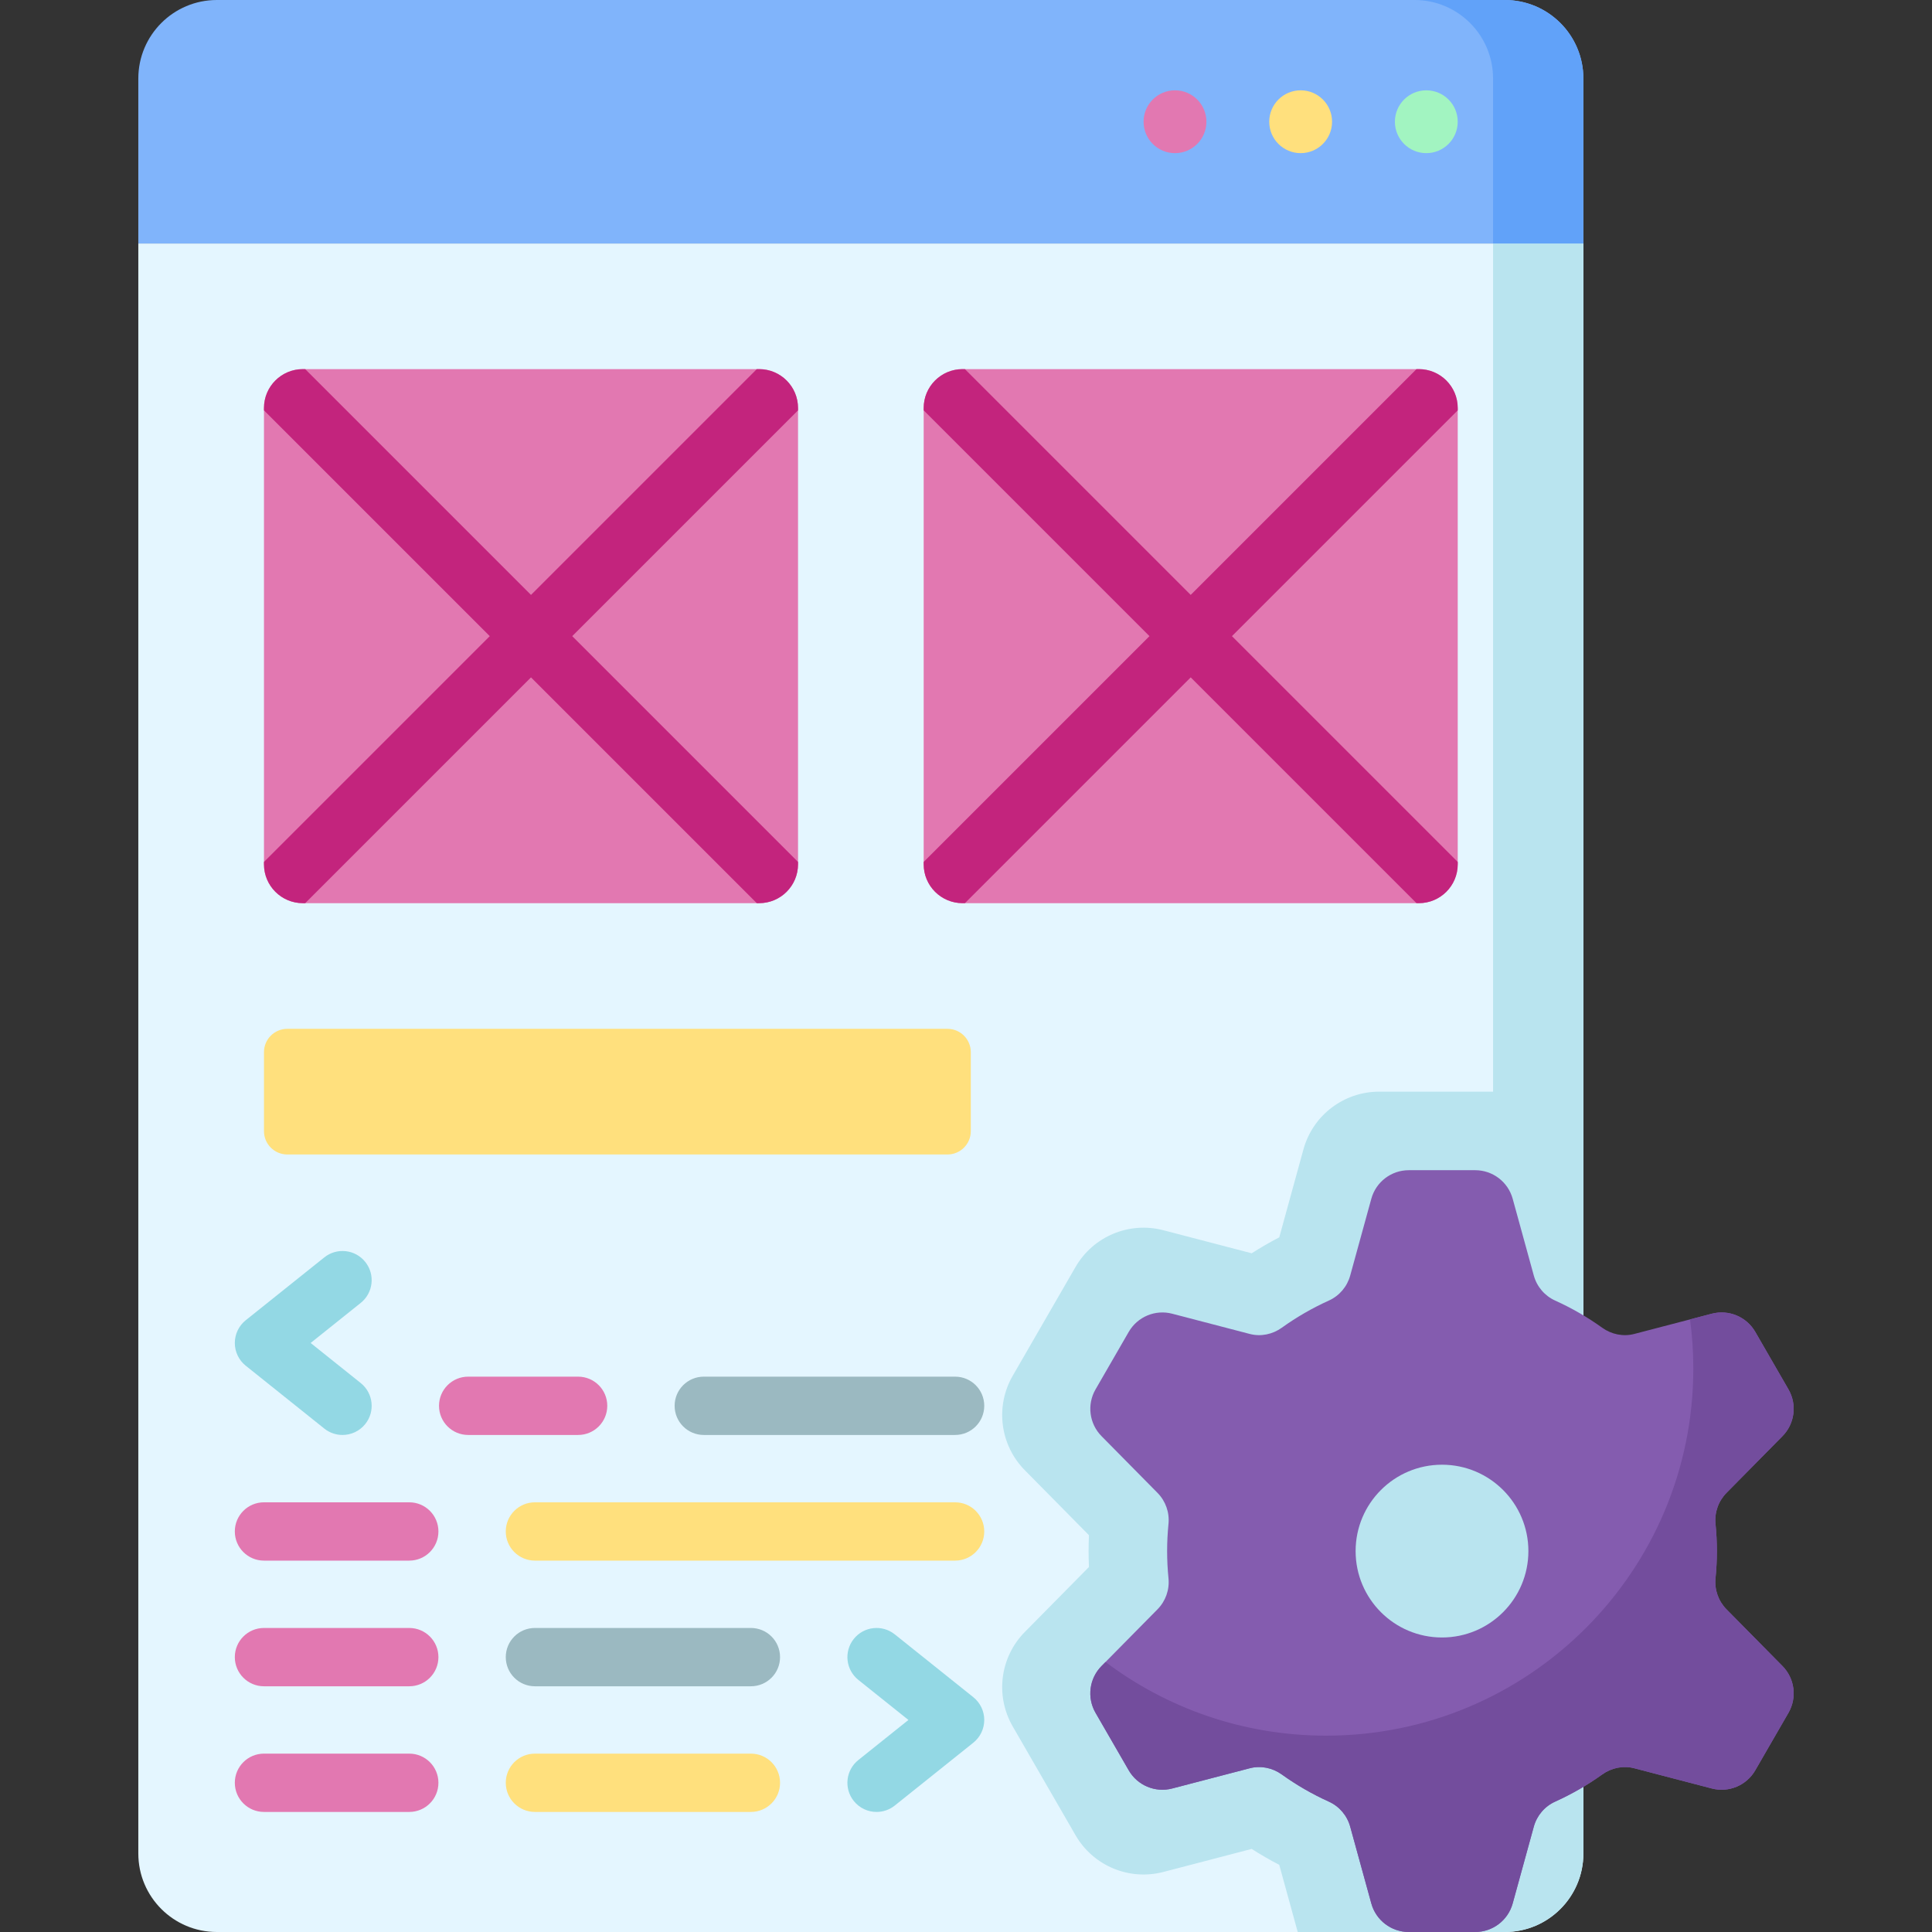
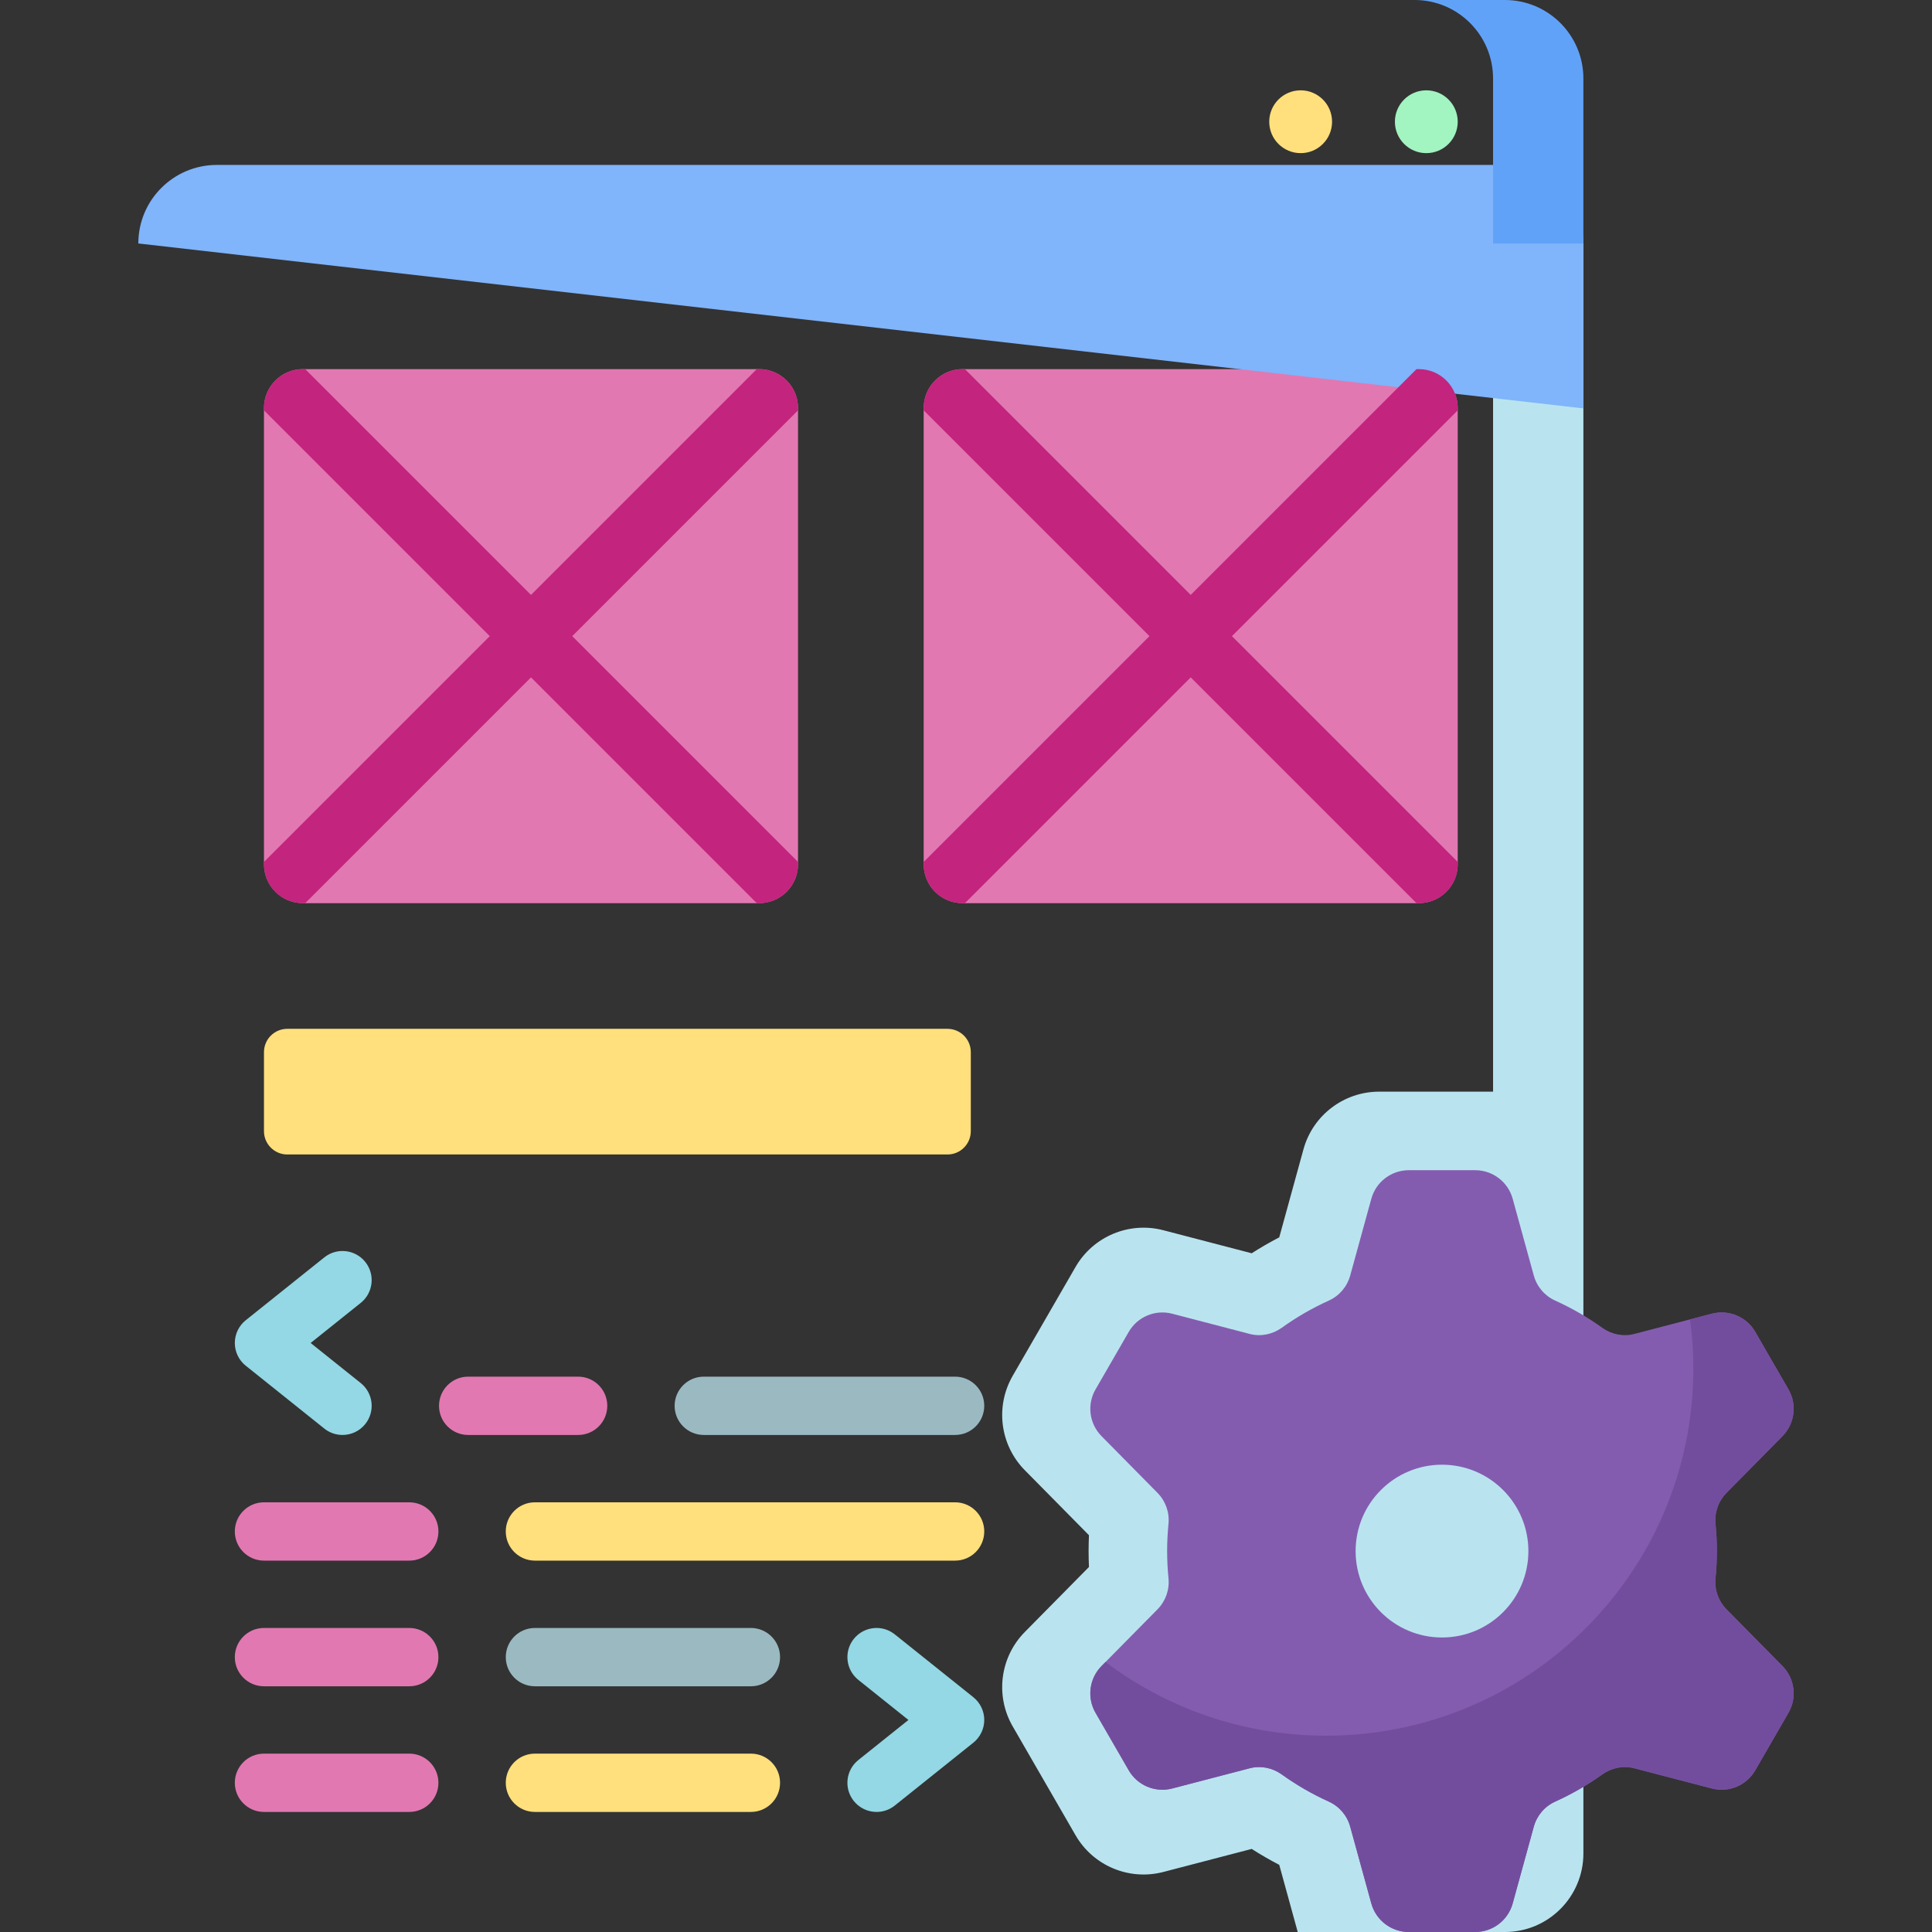
<svg xmlns="http://www.w3.org/2000/svg" id="Capa_1" enable-background="new 0 0 512 512" height="512" viewBox="0 0 512 512" width="512">
  <rect x="0" y="0" width="512" height="512" fill="#333333" stroke="none" />
  <g>
    <g>
      <g>
-         <path d="m36.655 491.187v-426.667h382.959v426.667c0 11.495-9.318 20.813-20.813 20.813h-341.333c-11.495 0-20.813-9.318-20.813-20.813z" fill="#e4f6ff" />
-       </g>
+         </g>
      <g>
        <path d="m395.679 64.52v224.78h-30.184c-9.369 0-17.584 6.26-20.068 15.294l-6.412 23.317c-2.498 1.296-4.935 2.704-7.306 4.221l-23.402-6.106c-9.066-2.365-18.595 1.618-23.279 9.732l-16.65 28.839c-4.685 8.114-3.37 18.358 3.211 25.027l16.996 17.221c-.065 1.409-.097 2.813-.097 4.211s.033 2.803.097 4.211l-16.996 17.221c-6.582 6.668-7.896 16.913-3.211 25.027l16.65 28.839c4.685 8.114 14.213 12.098 23.279 9.732l23.402-6.106c2.371 1.516 4.808 2.925 7.306 4.221l4.895 17.799h54.891c11.495 0 20.813-9.318 20.813-20.813v-426.667z" fill="#b9e4ef" />
      </g>
      <g>
        <path d="m69.956 299.77v-20.939c0-3.414 2.767-6.181 6.181-6.181h174.955c3.414 0 6.181 2.767 6.181 6.181v20.939c0 3.414-2.767 6.181-6.181 6.181h-174.955c-3.414 0-6.181-2.767-6.181-6.181z" fill="#ffe07d" />
      </g>
      <g>
        <path d="m386.313 229.048v-120.925c0-5.69-4.612-10.302-10.302-10.302h-120.924c-5.69 0-10.302 4.612-10.302 10.302v120.925c0 5.69 4.612 10.302 10.302 10.302h120.925c5.689 0 10.301-4.613 10.301-10.302z" fill="#e278b1" />
      </g>
      <g>
        <path d="m69.956 229.048v-120.925c0-5.69 4.612-10.302 10.302-10.302h120.925c5.69 0 10.302 4.612 10.302 10.302v120.925c0 5.69-4.612 10.302-10.302 10.302h-120.926c-5.689 0-10.301-4.613-10.301-10.302z" fill="#e278b1" />
      </g>
      <g>
-         <path d="m36.655 64.52v-43.707c0-11.495 9.318-20.813 20.813-20.813h341.333c11.495 0 20.813 9.318 20.813 20.813v43.707z" fill="#80b4fb" />
+         <path d="m36.655 64.52c0-11.495 9.318-20.813 20.813-20.813h341.333c11.495 0 20.813 9.318 20.813 20.813v43.707z" fill="#80b4fb" />
      </g>
      <g>
        <path d="m398.801 0h-23.935c11.495 0 20.813 9.318 20.813 20.813v43.707h23.935v-43.707c0-11.495-9.318-20.813-20.813-20.813z" fill="#61a2f9" />
      </g>
    </g>
    <g>
      <g>
        <path d="m454.992 411.057c0-2.433-.125-4.837-.362-7.208-.304-3.04.769-6.055 2.915-8.229l14.83-15.027c3.258-3.301 3.908-8.371 1.589-12.387l-8.799-15.241c-2.319-4.016-7.035-5.988-11.523-4.817l-20.547 5.361c-2.936.766-6.033.119-8.498-1.65-3.889-2.791-8.064-5.207-12.473-7.199-2.778-1.255-4.844-3.693-5.652-6.632l-5.595-20.344c-1.23-4.472-5.296-7.57-9.933-7.57h-17.598c-4.638 0-8.703 3.099-9.933 7.57l-5.595 20.344c-.808 2.939-2.874 5.377-5.652 6.632-4.409 1.992-8.585 4.408-12.473 7.199-2.465 1.77-5.561 2.416-8.498 1.65l-20.547-5.361c-4.487-1.171-9.204.801-11.523 4.817l-8.799 15.241c-2.319 4.016-1.668 9.087 1.589 12.387l14.831 15.027c2.146 2.175 3.22 5.189 2.915 8.229-.237 2.371-.362 4.774-.362 7.208 0 2.433.125 4.837.362 7.208.304 3.04-.769 6.055-2.915 8.229l-14.831 15.027c-3.258 3.301-3.908 8.371-1.589 12.387l8.799 15.241c2.319 4.016 7.035 5.988 11.523 4.817l20.547-5.361c2.936-.766 6.032-.119 8.498 1.65 3.889 2.791 8.064 5.207 12.473 7.199 2.778 1.255 4.844 3.693 5.652 6.632l5.595 20.344c1.23 4.471 5.296 7.57 9.933 7.57h17.598c4.638 0 8.703-3.099 9.933-7.57l5.595-20.344c.808-2.939 2.874-5.377 5.652-6.632 4.409-1.992 8.585-4.408 12.473-7.199 2.465-1.77 5.561-2.416 8.498-1.65l20.547 5.361c4.487 1.171 9.204-.801 11.523-4.817l8.799-15.241c2.319-4.016 1.668-9.087-1.589-12.387l-14.83-15.027c-2.146-2.175-3.22-5.189-2.915-8.229.237-2.371.362-4.775.362-7.208zm-72.846 22.894c-12.644 0-22.894-10.25-22.894-22.894s10.25-22.894 22.894-22.894 22.894 10.25 22.894 22.894-10.25 22.894-22.894 22.894z" fill="#845caf" />
      </g>
      <g>
        <path d="m454.992 411.057c0-2.433-.125-4.837-.362-7.208-.304-3.04.769-6.055 2.915-8.229l14.83-15.027c3.258-3.301 3.908-8.371 1.589-12.387l-8.799-15.241c-2.319-4.016-7.035-5.988-11.523-4.817l-5.764 1.504c.569 4.258.869 8.601.869 13.015 0 53.738-43.563 97.301-97.301 97.301-21.945 0-42.191-7.267-58.468-19.523l-1.062 1.076c-3.258 3.301-3.908 8.371-1.59 12.387l8.799 15.241c2.319 4.016 7.035 5.988 11.523 4.817l20.547-5.361c2.936-.766 6.032-.119 8.498 1.65 3.889 2.791 8.064 5.207 12.473 7.199 2.778 1.255 4.844 3.693 5.652 6.632l5.595 20.344c1.23 4.471 5.296 7.57 9.933 7.57h17.598c4.638 0 8.703-3.099 9.933-7.57l5.595-20.344c.808-2.939 2.874-5.377 5.652-6.632 4.409-1.992 8.585-4.408 12.473-7.199 2.465-1.77 5.561-2.416 8.498-1.65l20.547 5.361c4.487 1.171 9.204-.801 11.523-4.817l8.799-15.241c2.319-4.016 1.668-9.087-1.589-12.387l-14.83-15.027c-2.146-2.175-3.22-5.189-2.915-8.229.237-2.371.362-4.775.362-7.208z" fill="#734d9d" />
      </g>
    </g>
    <g>
      <circle cx="377.988" cy="32.26" fill="#a2f4c1" r="8.325" />
    </g>
    <g>
      <circle cx="344.687" cy="32.26" fill="#ffe07d" r="8.325" />
    </g>
    <g>
-       <circle cx="311.386" cy="32.26" fill="#e278b1" r="8.325" />
-     </g>
+       </g>
    <g>
      <g>
        <path d="m211.484 229.048v-.626l-59.837-59.837 59.837-59.837v-.625c0-5.69-4.612-10.302-10.302-10.302h-.626l-59.837 59.837-59.836-59.837h-.626c-5.69 0-10.302 4.612-10.302 10.302v.625l59.837 59.837-59.837 59.837v.626c0 5.69 4.612 10.302 10.302 10.302h.625l59.838-59.838 59.838 59.838h.625c5.689 0 10.301-4.613 10.301-10.302z" fill="#c3247d" />
      </g>
      <g>
        <path d="m326.476 168.585 59.837-59.837v-.625c0-5.69-4.612-10.302-10.302-10.302h-.625l-59.837 59.837-59.837-59.837h-.625c-5.69 0-10.302 4.612-10.302 10.302v.625l59.837 59.837-59.837 59.837v.626c0 5.69 4.612 10.302 10.302 10.302h.625l59.838-59.838 59.838 59.838h.625c5.69 0 10.302-4.612 10.302-10.302v-.626z" fill="#c3247d" />
      </g>
    </g>
    <g>
      <path d="m153.208 380.28h-29.138c-4.267 0-7.726-3.459-7.726-7.726s3.459-7.726 7.726-7.726h29.138c4.267 0 7.726 3.459 7.726 7.726s-3.459 7.726-7.726 7.726z" fill="#e278b1" />
    </g>
    <g>
      <path d="m253.11 380.28h-66.602c-4.267 0-7.726-3.459-7.726-7.726s3.459-7.726 7.726-7.726h66.602c4.267 0 7.726 3.459 7.726 7.726s-3.459 7.726-7.726 7.726z" fill="#9bb9c1" />
    </g>
    <g>
      <path d="m108.46 446.881h-38.504c-4.267 0-7.726-3.459-7.726-7.726s3.459-7.726 7.726-7.726h38.504c4.267 0 7.726 3.459 7.726 7.726s-3.459 7.726-7.726 7.726z" fill="#e278b1" />
    </g>
    <g>
      <path d="m198.996 446.881h-57.235c-4.267 0-7.726-3.459-7.726-7.726s3.459-7.726 7.726-7.726h57.235c4.267 0 7.726 3.459 7.726 7.726s-3.459 7.726-7.726 7.726z" fill="#9bb9c1" />
    </g>
    <g>
      <path d="m253.11 413.58h-111.35c-4.267 0-7.726-3.459-7.726-7.726s3.459-7.726 7.726-7.726h111.35c4.267 0 7.726 3.459 7.726 7.726s-3.459 7.726-7.726 7.726z" fill="#ffe07d" />
    </g>
    <g>
      <path d="m108.46 413.58h-38.504c-4.267 0-7.726-3.459-7.726-7.726s3.459-7.726 7.726-7.726h38.504c4.267 0 7.726 3.459 7.726 7.726s-3.459 7.726-7.726 7.726z" fill="#e278b1" />
    </g>
    <g>
      <path d="m108.46 480.182h-38.504c-4.267 0-7.726-3.459-7.726-7.726 0-4.268 3.459-7.726 7.726-7.726h38.504c4.267 0 7.726 3.459 7.726 7.726s-3.459 7.726-7.726 7.726z" fill="#e278b1" />
    </g>
    <g>
      <path d="m198.996 480.182h-57.235c-4.267 0-7.726-3.459-7.726-7.726 0-4.268 3.459-7.726 7.726-7.726h57.235c4.267 0 7.726 3.459 7.726 7.726s-3.459 7.726-7.726 7.726z" fill="#ffe07d" />
    </g>
    <g>
      <path d="m90.764 380.28c-1.693 0-3.397-.553-4.822-1.693l-20.813-16.651c-1.832-1.466-2.899-3.686-2.899-6.033s1.067-4.567 2.9-6.033l20.813-16.65c3.331-2.667 8.194-2.126 10.86 1.206 2.666 3.333 2.125 8.194-1.207 10.86l-13.271 10.617 13.272 10.618c3.332 2.666 3.872 7.528 1.206 10.86-1.527 1.907-3.773 2.899-6.039 2.899z" fill="#93d8e4" />
    </g>
    <g>
      <path d="m232.302 480.182c-2.267 0-4.512-.992-6.038-2.899-2.665-3.332-2.126-8.194 1.207-10.86l13.272-10.618-13.272-10.617c-3.332-2.665-3.873-7.527-1.207-10.86 2.665-3.332 7.528-3.872 10.86-1.206l20.813 16.65c1.833 1.466 2.9 3.686 2.9 6.033s-1.067 4.567-2.9 6.033l-20.813 16.651c-1.425 1.14-3.13 1.693-4.822 1.693z" fill="#93d8e4" />
    </g>
  </g>
</svg>